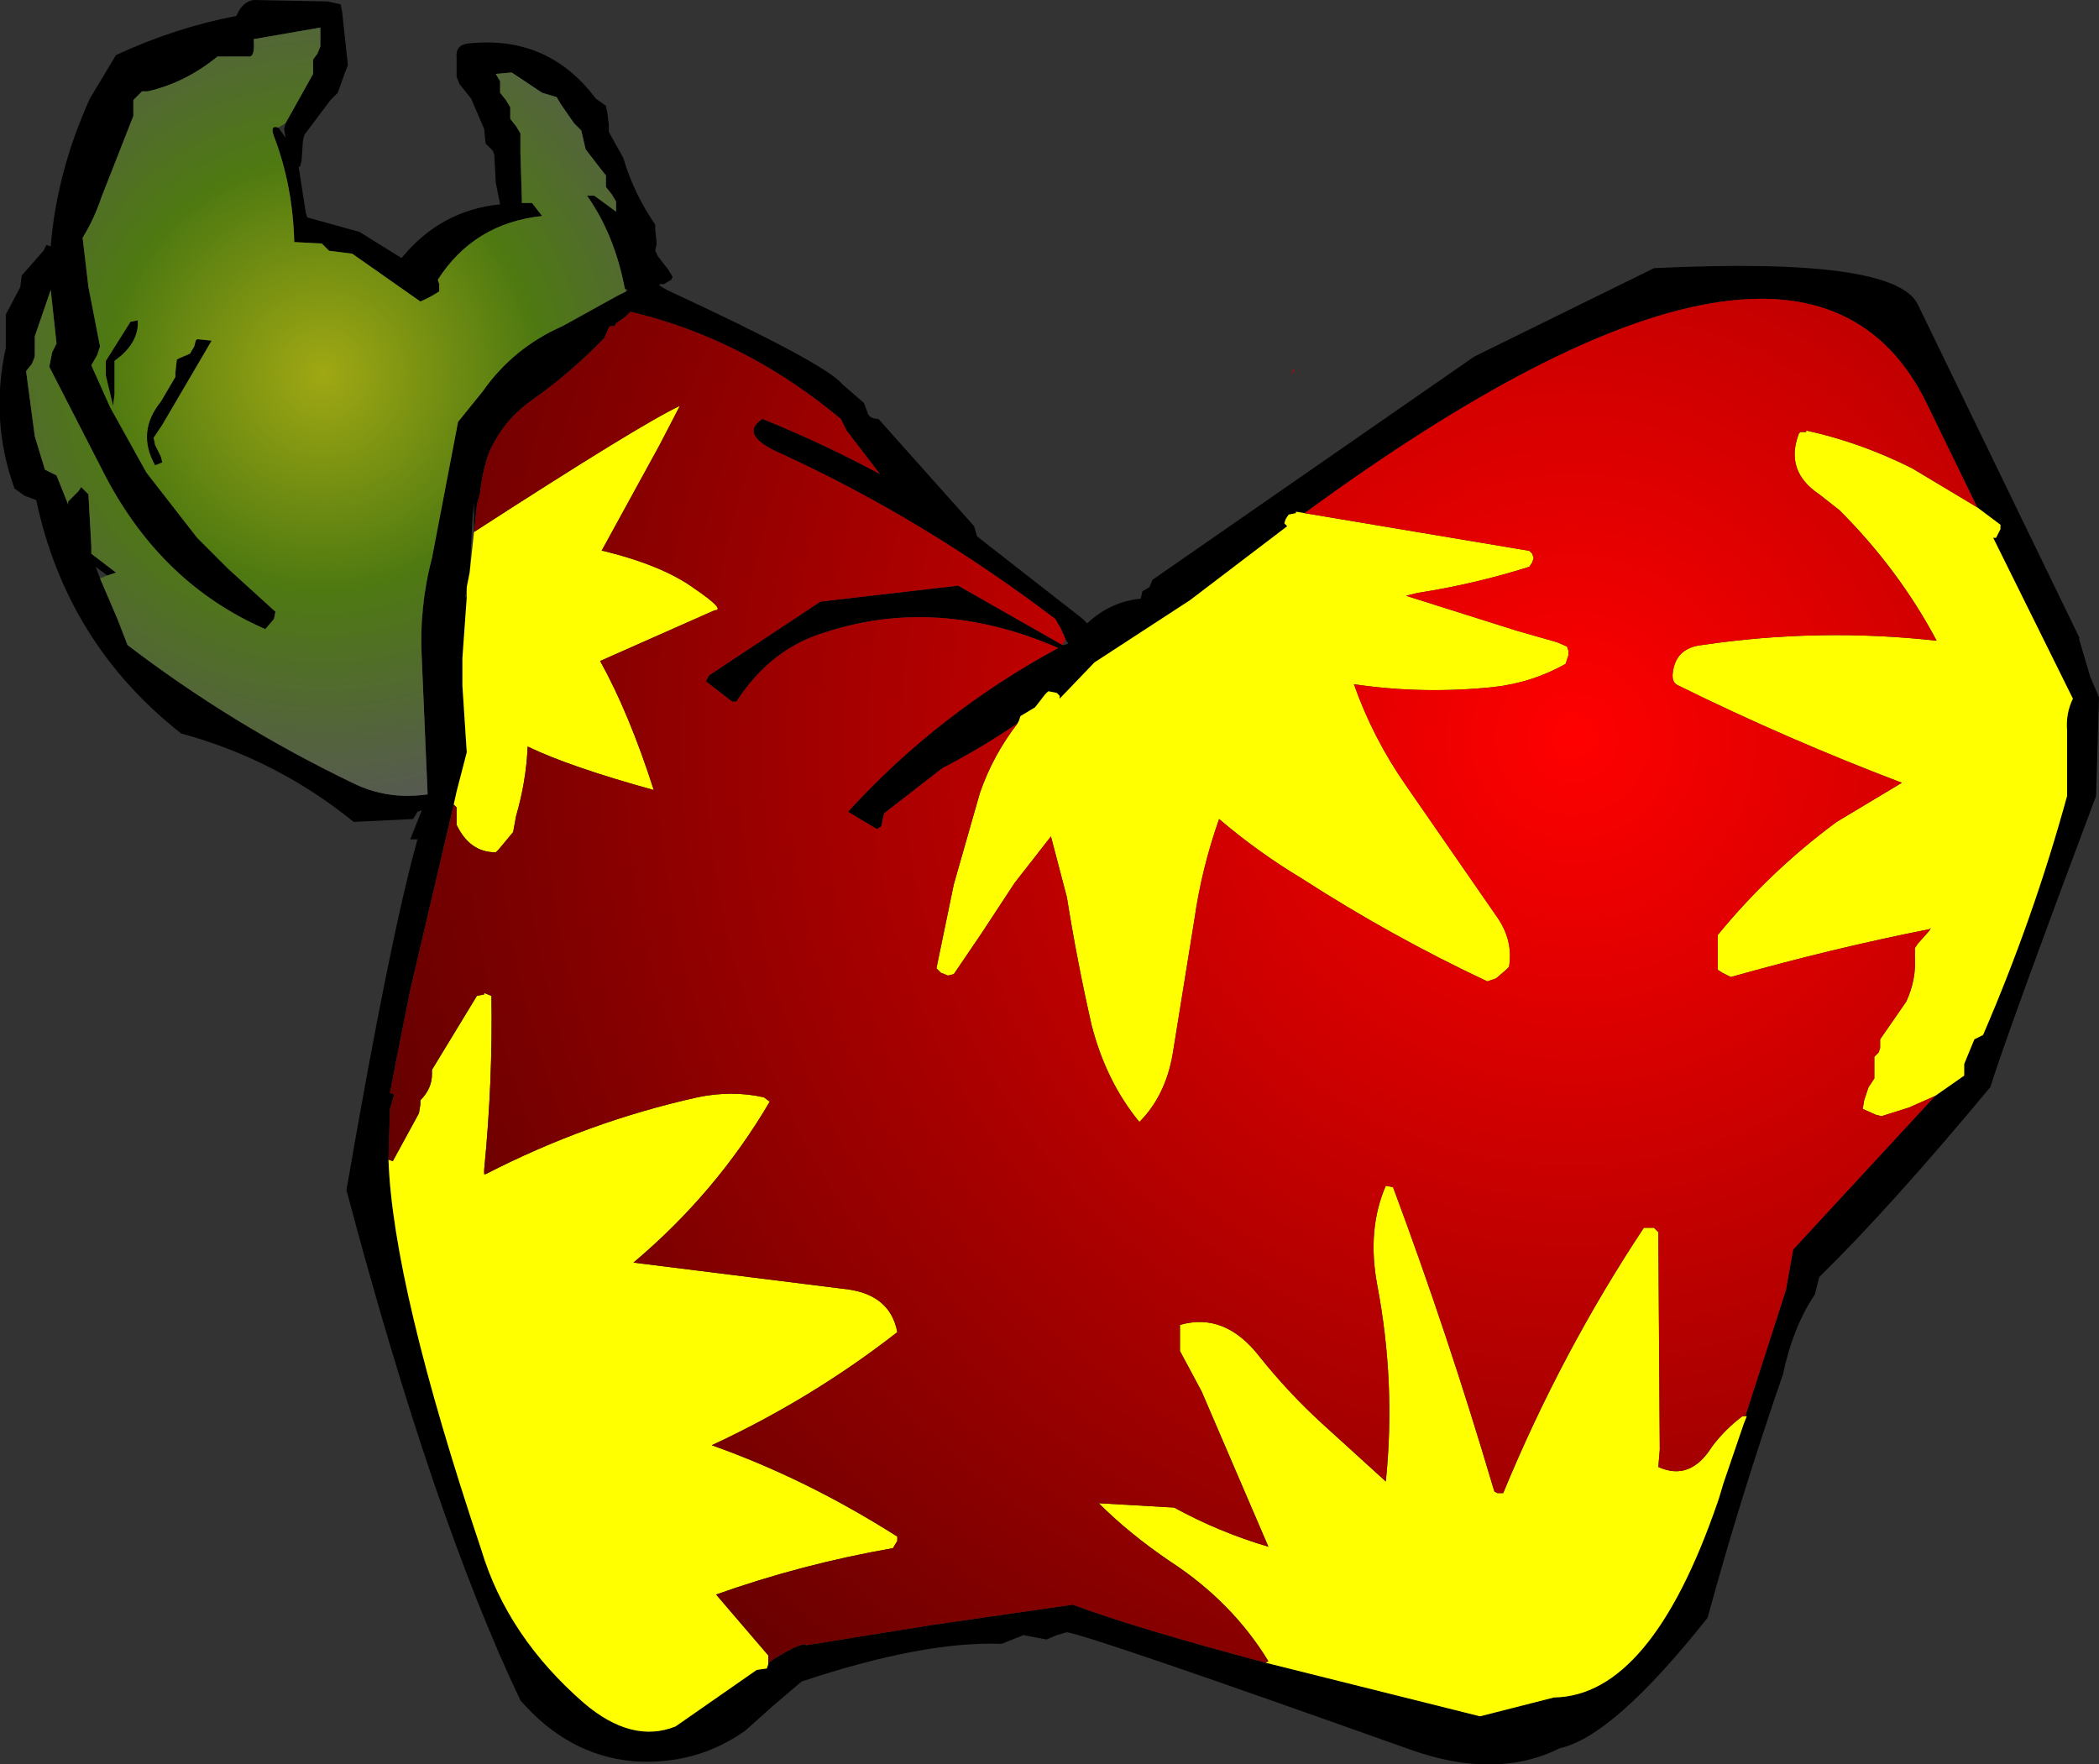
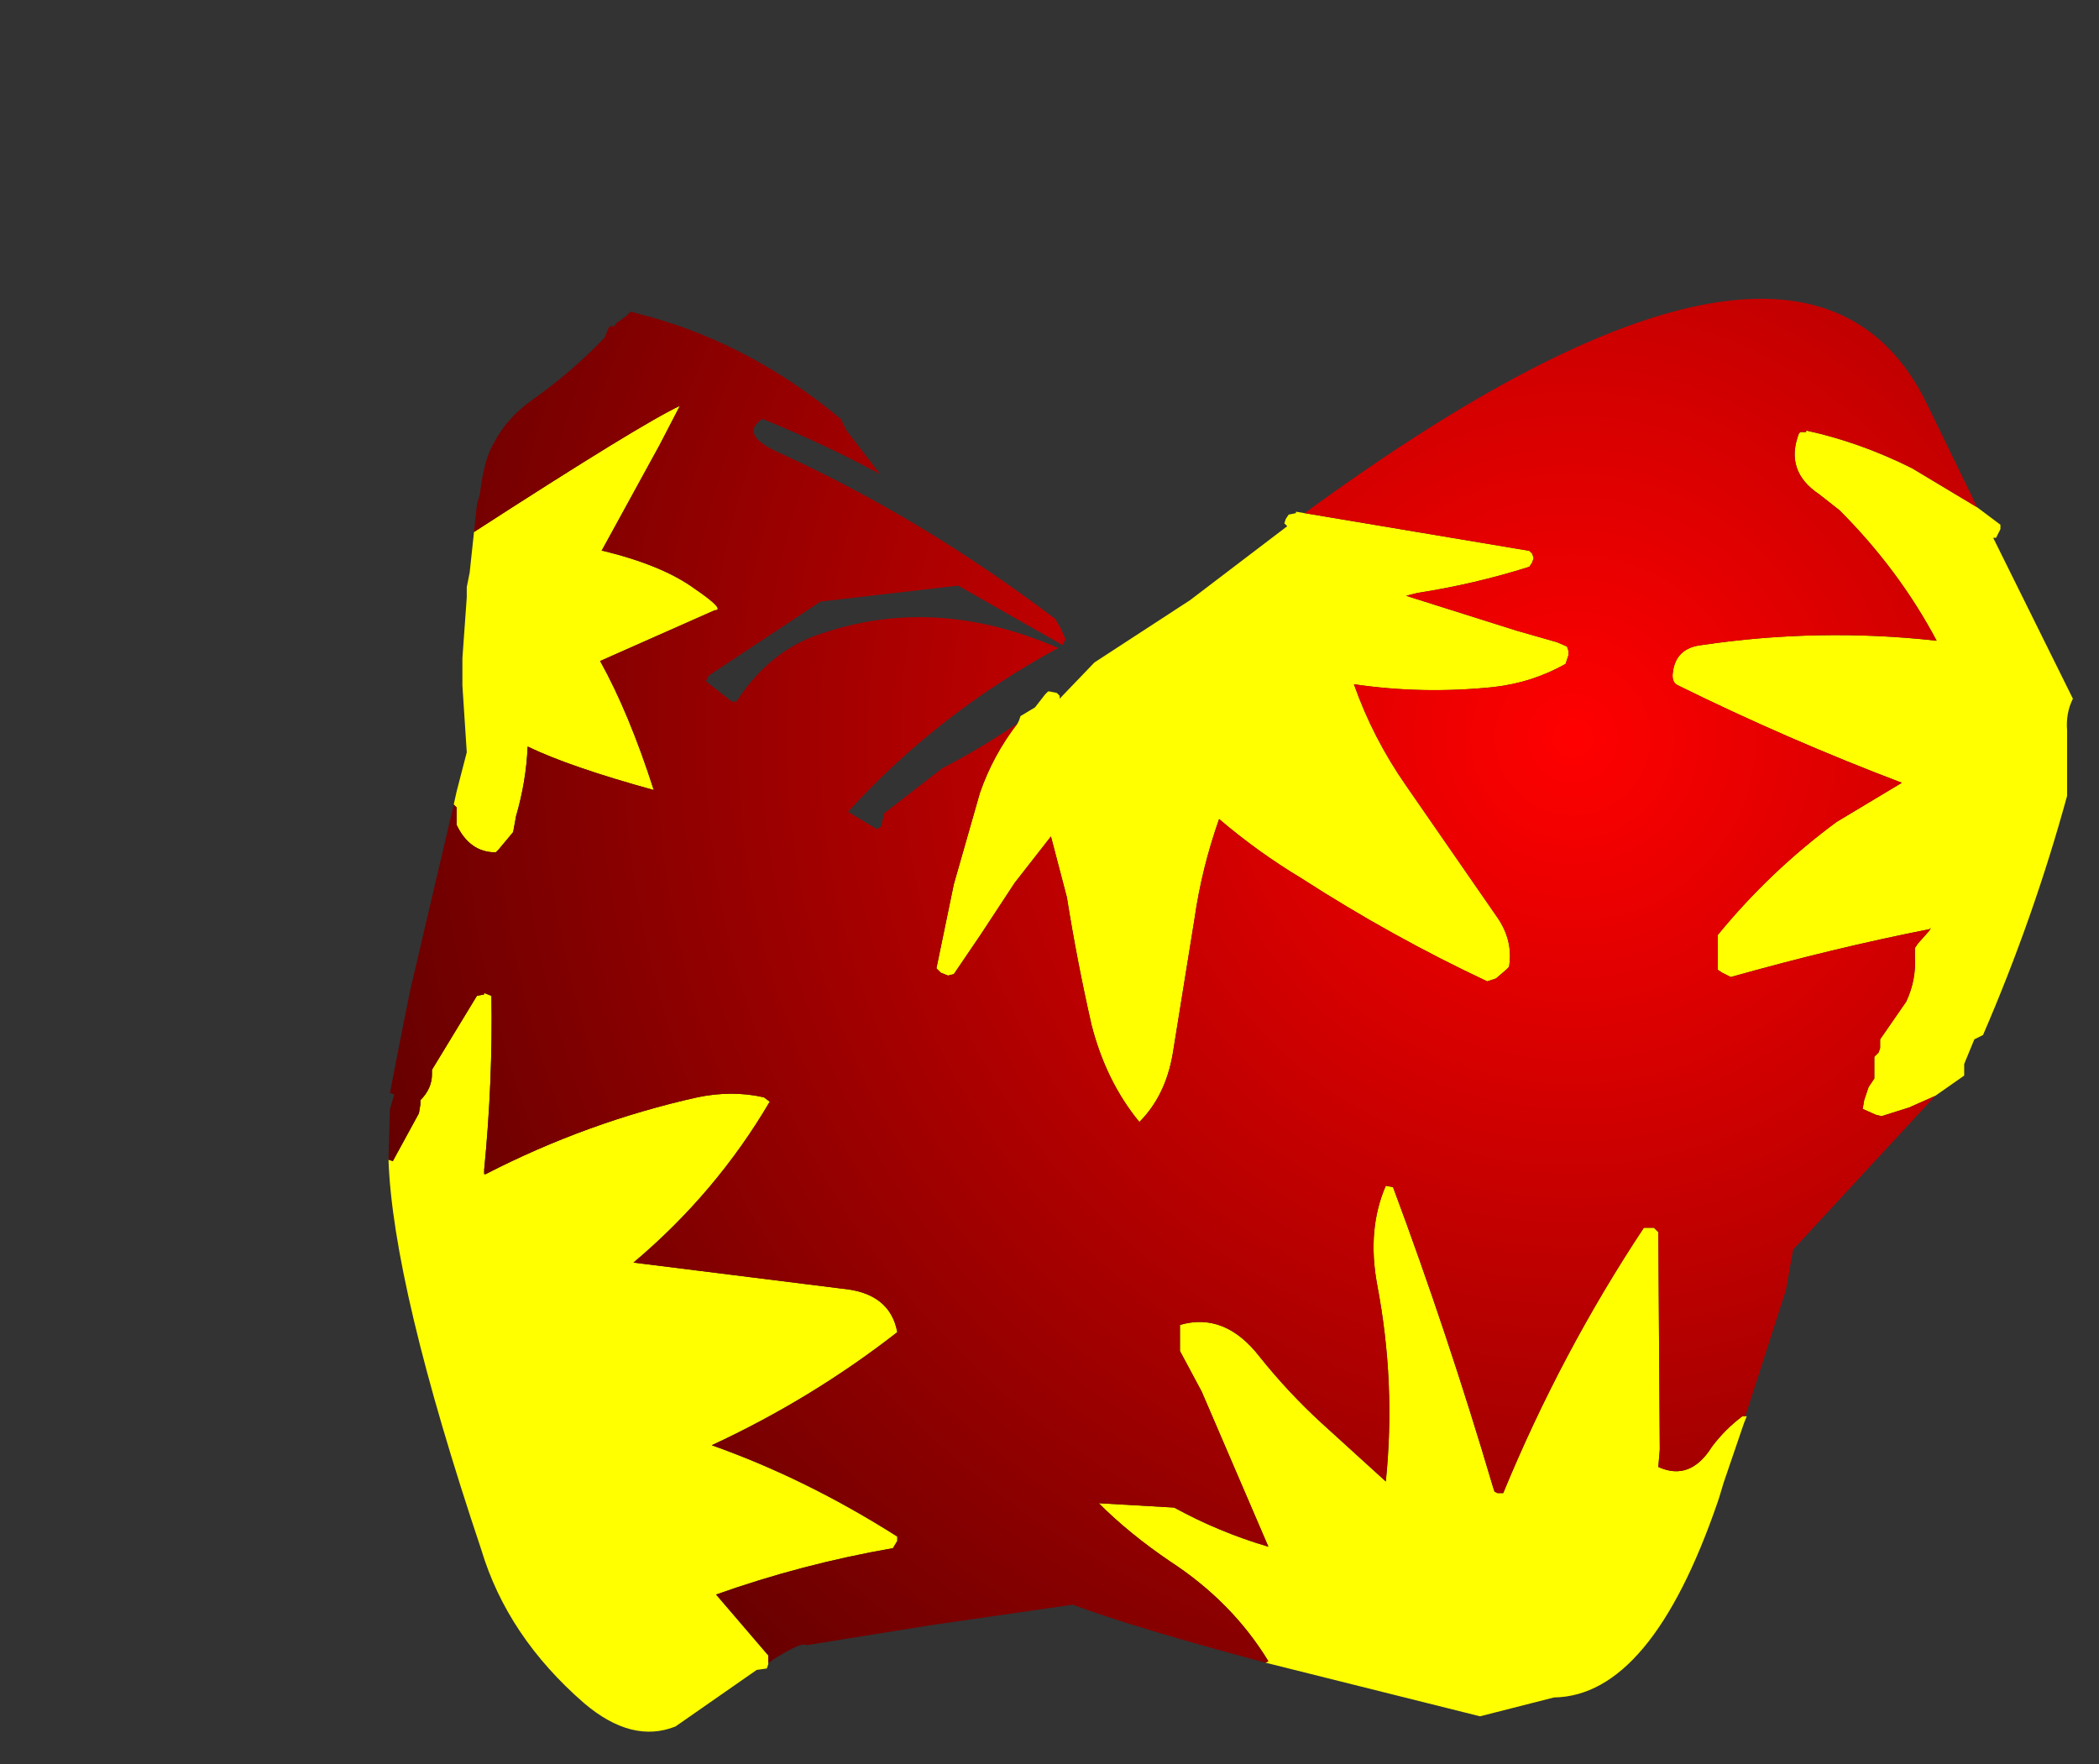
<svg xmlns="http://www.w3.org/2000/svg" height="60.85px" width="72.4px">
  <rect width="100%" height="100%" fill="#333333" stroke="none" />
  <g transform="matrix(1.0, 0.0, 0.0, 1.0, 34.9, 31.25)">
-     <path d="M10.1 -13.55 L9.8 -13.6 9.8 -13.55 9.55 -13.5 9.45 -13.35 9.4 -13.2 9.5 -13.1 6.15 -10.55 2.85 -8.4 1.65 -7.15 1.65 -7.25 1.55 -7.35 1.3 -7.4 1.25 -7.4 1.15 -7.3 0.8 -6.85 0.3 -6.55 0.25 -6.4 0.2 -6.3 Q-1.05 -5.45 -2.4 -4.75 L-4.4 -3.2 -4.45 -3.0 -4.5 -2.75 -4.65 -2.65 -5.65 -3.25 Q-2.55 -6.65 1.6 -8.9 -2.55 -10.7 -6.4 -9.45 -8.3 -8.9 -9.5 -7.05 L-9.65 -7.05 -10.55 -7.75 -10.45 -7.95 -6.6 -10.5 -1.85 -11.05 1.75 -9.0 1.8 -9.0 1.95 -9.05 1.85 -9.2 1.7 -9.55 1.5 -9.9 Q-3.05 -13.35 -7.95 -15.6 -9.45 -16.25 -8.6 -16.8 -6.5 -15.95 -4.55 -14.9 L-5.7 -16.4 -5.9 -16.8 Q-8.9 -19.3 -12.4 -20.3 L-13.15 -20.5 -13.3 -20.35 -13.5 -20.2 -13.65 -20.1 -13.7 -20.0 -13.85 -20.0 -13.9 -19.95 -14.05 -19.6 Q-15.2 -18.4 -16.55 -17.45 -17.4 -16.85 -17.85 -16.0 -18.2 -15.45 -18.35 -14.2 L-18.45 -13.85 -18.55 -12.9 -18.55 -13.9 -18.55 -14.25 -18.55 -14.0 -18.55 -13.9 -18.6 -13.45 -18.7 -11.5 -18.8 -11.0 -18.85 -10.65 -18.8 -10.65 -18.95 -8.55 -18.95 -7.6 -18.8 -5.3 -19.15 -3.95 -19.25 -3.5 -20.75 2.9 -21.1 4.65 -21.45 6.45 -21.3 6.5 -21.45 7.0 -21.5 8.75 Q-21.35 13.1 -18.3 22.2 -17.4 25.2 -14.75 27.5 -13.1 28.9 -11.6 28.3 L-8.8 26.35 -8.45 26.3 -8.4 26.15 -8.4 26.1 -8.3 26.05 -8.25 26.0 Q-7.2 25.35 -7.1 25.5 L-2.75 24.8 2.1 24.1 Q4.25 24.9 8.75 26.1 L16.15 27.95 18.7 27.3 Q22.05 27.25 24.35 20.55 L24.4 20.4 24.55 19.9 25.25 17.85 25.35 17.6 25.3 17.6 26.7 13.25 26.95 11.85 31.85 6.55 32.85 5.85 32.85 5.7 32.85 5.55 32.85 5.45 33.2 4.6 33.5 4.45 Q35.25 0.4 36.4 -3.8 L36.4 -6.05 Q36.35 -6.65 36.6 -7.15 L33.85 -12.7 33.95 -12.7 34.1 -13.0 34.1 -13.15 33.3 -13.75 31.55 -17.35 Q27.25 -26.1 10.1 -13.55 M4.45 -10.6 L4.5 -10.85 4.75 -11.0 4.85 -11.25 15.95 -18.95 22.15 -22.0 Q30.45 -22.4 31.25 -20.75 L36.85 -9.2 36.8 -9.25 37.2 -7.9 37.5 -7.2 37.4 -3.8 Q34.4 4.2 33.75 6.25 30.3 10.4 27.85 12.8 L27.7 13.4 Q26.95 14.5 26.6 16.15 25.1 20.5 24.0 24.55 20.75 28.65 18.9 29.05 16.7 30.15 13.75 29.1 2.8 25.2 1.9 25.05 L1.55 25.15 1.2 25.3 0.4 25.15 -0.35 25.45 Q-3.05 25.35 -7.25 26.75 L-8.25 27.6 -9.2 28.45 Q-10.9 29.65 -13.05 29.5 -15.3 29.3 -16.95 27.4 -19.95 21.1 -22.95 9.8 -21.45 1.1 -20.5 -2.3 L-20.75 -2.3 -20.35 -3.3 -20.5 -3.25 -20.65 -3.0 -22.7 -2.9 Q-25.35 -5.05 -28.65 -5.95 -32.6 -9.05 -33.65 -14.0 L-34.05 -14.15 -34.4 -14.4 Q-35.25 -16.75 -34.7 -19.25 L-34.7 -20.4 -34.2 -21.35 -34.15 -21.75 -33.4 -22.6 -33.3 -22.8 -33.15 -22.75 Q-32.95 -25.3 -31.8 -27.85 L-30.9 -29.35 Q-28.85 -30.3 -26.75 -30.7 L-26.7 -30.8 Q-26.5 -31.2 -26.15 -31.25 L-23.6 -31.2 -23.15 -31.1 -23.1 -30.85 -22.9 -29.0 -23.0 -28.75 -23.25 -28.05 -23.5 -27.8 -24.4 -26.6 -24.45 -26.4 -24.5 -25.7 -24.55 -25.5 -24.6 -25.5 -24.35 -23.9 -24.3 -23.75 -22.5 -23.25 -21.05 -22.35 Q-19.7 -24.0 -17.65 -24.2 L-17.8 -24.95 -17.85 -25.9 -17.9 -26.05 -18.15 -26.3 -18.2 -26.8 -18.65 -27.85 -19.05 -28.35 -19.15 -28.6 -19.15 -29.25 Q-19.2 -29.7 -18.75 -29.75 -16.0 -30.05 -14.35 -27.85 L-14.0 -27.6 -13.95 -27.35 -13.9 -26.95 -13.9 -26.7 -13.4 -25.8 Q-13.05 -24.6 -12.3 -23.5 L-12.3 -23.35 -12.25 -22.85 -12.3 -22.6 -12.2 -22.4 -11.85 -21.95 -11.7 -21.7 -11.75 -21.6 -12.0 -21.45 -12.15 -21.45 -12.15 -21.4 -11.9 -21.25 Q-6.4 -18.7 -5.85 -18.0 L-5.1 -17.35 -4.95 -16.95 Q-4.85 -16.8 -4.6 -16.8 L-1.3 -13.1 -1.2 -12.75 2.45 -9.9 2.6 -9.75 Q3.4 -10.5 4.45 -10.6 M-13.35 -21.3 Q-13.7 -23.15 -14.65 -24.5 L-14.4 -24.5 -13.65 -23.95 -13.65 -24.05 -13.65 -24.3 -13.8 -24.55 -14.0 -24.8 -14.0 -24.95 -14.0 -25.2 -14.2 -25.45 -14.7 -26.1 -14.85 -26.75 -15.1 -27.0 -15.55 -27.65 -15.7 -27.9 -16.2 -28.05 -17.25 -28.75 -17.8 -28.7 -17.65 -28.45 -17.65 -28.3 -17.65 -28.05 -17.45 -27.8 -17.3 -27.55 -17.3 -27.4 -17.3 -27.15 -17.1 -26.9 -16.95 -26.65 -16.95 -26.0 -16.9 -24.4 -16.9 -24.25 -16.55 -24.25 -16.2 -23.8 Q-18.55 -23.55 -19.8 -21.6 L-19.75 -21.45 -19.75 -21.2 Q-20.05 -21.0 -20.4 -20.85 L-22.75 -22.5 -23.55 -22.6 -23.7 -22.75 -23.8 -22.85 -24.75 -22.9 Q-24.8 -24.85 -25.45 -26.55 -25.6 -26.95 -25.3 -26.85 L-25.05 -26.5 -25.1 -26.8 -25.05 -27.0 -24.1 -28.7 -24.1 -28.95 -24.1 -29.2 -23.95 -29.4 -23.85 -29.65 -23.85 -29.9 -23.85 -30.15 -23.85 -30.25 -23.85 -30.3 -26.15 -29.9 Q-26.1 -29.3 -26.3 -29.3 L-27.4 -29.3 Q-28.5 -28.4 -29.8 -28.1 L-30.0 -28.1 -30.3 -27.8 -30.3 -27.5 -30.3 -27.25 -31.4 -24.45 Q-31.65 -23.7 -32.05 -23.05 L-31.85 -21.35 -31.45 -19.3 -31.55 -19.0 -31.75 -18.65 -31.1 -17.2 -29.85 -14.95 -28.1 -12.7 -27.05 -11.65 -25.4 -10.15 -25.45 -9.9 -25.75 -9.55 Q-29.3 -11.1 -31.25 -14.8 L-33.2 -18.6 -33.1 -19.1 -32.95 -19.4 -33.15 -21.25 -33.7 -19.65 -33.7 -18.95 -33.8 -18.7 -34.0 -18.45 -33.7 -16.2 -33.35 -15.05 -32.95 -14.85 -32.55 -13.85 -32.55 -13.95 -32.2 -14.3 -32.1 -14.45 -31.85 -14.2 -31.75 -12.4 -31.75 -12.15 -30.9 -11.5 -31.2 -11.4 -31.6 -11.7 -31.45 -11.3 -30.85 -9.9 -30.5 -9.0 Q-26.9 -6.25 -22.75 -4.25 -21.55 -3.65 -20.15 -3.85 L-20.35 -8.5 Q-20.45 -10.3 -20.0 -12.0 L-19.1 -16.7 -18.25 -17.75 Q-17.2 -19.25 -15.5 -20.0 L-13.6 -21.05 -13.3 -21.2 -13.25 -21.25 -13.35 -21.3 M-27.6 -19.5 L-29.3 -16.6 -29.6 -16.15 -29.55 -15.9 -29.35 -15.5 -29.3 -15.3 -29.55 -15.2 Q-30.2 -16.35 -29.35 -17.4 L-28.85 -18.25 -28.85 -18.4 -28.8 -18.85 -28.7 -18.9 -28.35 -19.05 -28.2 -19.3 -28.15 -19.5 -28.1 -19.55 -27.6 -19.5 M-30.95 -18.8 L-30.95 -17.65 -31.0 -17.25 -31.25 -18.3 -31.25 -18.8 -30.4 -20.15 -30.15 -20.2 Q-30.1 -19.55 -30.7 -19.0 L-30.95 -18.8" fill="#000000" fill-rule="evenodd" stroke="none" />
    <path d="M0.2 -6.3 L0.25 -6.4 0.3 -6.55 0.8 -6.85 1.15 -7.3 1.25 -7.4 1.3 -7.4 1.55 -7.35 1.65 -7.25 1.65 -7.15 2.85 -8.4 6.15 -10.55 9.5 -13.1 9.4 -13.2 9.45 -13.35 9.55 -13.5 9.8 -13.55 9.8 -13.6 10.1 -13.55 17.85 -12.25 17.95 -12.15 18.0 -12.0 17.95 -11.85 17.85 -11.7 Q15.95 -11.1 14.0 -10.8 L13.6 -10.7 17.4 -9.5 18.8 -9.1 19.15 -8.95 19.2 -8.8 19.2 -8.65 19.15 -8.5 19.1 -8.35 Q17.95 -7.7 16.6 -7.55 14.15 -7.3 11.8 -7.65 12.45 -5.8 13.6 -4.15 L16.75 0.4 Q17.3 1.2 17.15 2.1 L17.05 2.2 16.7 2.5 16.4 2.6 Q13.1 1.05 10.0 -0.95 8.5 -1.85 7.15 -3.0 6.55 -1.3 6.3 0.45 L5.55 5.1 Q5.3 6.55 4.4 7.45 3.25 6.05 2.75 4.1 2.25 1.9 1.9 -0.3 L1.35 -2.4 0.1 -0.8 -1.05 0.95 -2.0 2.35 -2.2 2.4 -2.45 2.3 -2.6 2.15 -2.0 -0.75 -1.1 -3.9 Q-0.65 -5.2 0.2 -6.3 M33.3 -13.75 L34.1 -13.15 34.1 -13.0 33.95 -12.7 33.85 -12.7 36.6 -7.15 Q36.35 -6.65 36.4 -6.05 L36.4 -3.8 Q35.25 0.4 33.5 4.45 L33.2 4.6 32.85 5.45 32.85 5.55 32.85 5.7 32.85 5.85 31.85 6.55 30.95 6.95 30.0 7.25 29.8 7.2 29.35 7.0 29.4 6.7 29.55 6.25 29.75 5.95 29.75 5.8 29.75 5.35 29.75 5.2 29.9 5.05 29.95 4.9 29.95 4.75 29.95 4.6 30.85 3.3 Q31.2 2.55 31.15 1.75 L31.15 1.45 31.25 1.3 31.65 0.85 31.7 0.75 31.65 0.8 Q28.35 1.45 24.8 2.45 L24.5 2.3 24.35 2.2 24.35 1.9 24.35 1.3 24.35 1.0 Q26.15 -1.2 28.45 -2.9 L30.7 -4.25 Q26.75 -5.75 23.0 -7.6 22.75 -7.7 22.8 -8.05 22.9 -8.9 23.8 -9.0 27.85 -9.6 31.9 -9.15 30.6 -11.6 28.55 -13.65 L27.85 -14.2 Q26.65 -15.0 27.15 -16.3 L27.2 -16.35 27.4 -16.35 27.4 -16.4 Q29.25 -16.0 31.05 -15.1 L33.3 -13.75 M25.3 17.6 L25.35 17.6 25.25 17.85 24.55 19.9 24.4 20.4 24.35 20.55 Q22.05 27.25 18.7 27.3 L16.15 27.95 8.75 26.1 8.85 26.05 Q7.6 24.0 5.45 22.6 4.05 21.65 3.0 20.6 L5.6 20.75 Q7.15 21.6 8.85 22.1 L6.55 16.75 5.8 15.35 5.8 14.75 5.8 14.45 Q7.35 14.0 8.55 15.55 9.55 16.8 10.7 17.85 L12.9 19.85 Q13.25 16.45 12.6 13.05 12.25 11.15 12.9 9.65 L13.15 9.7 Q15.05 14.8 16.6 20.05 L16.65 20.2 16.75 20.25 16.95 20.25 Q18.95 15.4 21.8 11.1 L22.15 11.1 22.3 11.25 22.35 18.75 22.3 19.35 Q23.4 19.85 24.15 18.65 24.6 18.05 25.2 17.6 L25.3 17.6 M-8.4 26.1 L-8.4 26.15 -8.45 26.3 -8.8 26.35 -11.6 28.3 Q-13.1 28.9 -14.75 27.5 -17.4 25.2 -18.3 22.2 -21.35 13.1 -21.5 8.75 L-21.35 8.8 -20.45 7.15 -20.4 6.85 -20.4 6.7 Q-20.0 6.3 -20.0 5.8 L-20.0 5.65 -18.45 3.1 -18.2 3.05 -18.2 3.0 -17.95 3.1 Q-17.9 6.05 -18.2 9.1 L-18.2 9.25 -18.15 9.25 Q-14.65 7.45 -10.85 6.6 -9.65 6.35 -8.55 6.6 L-8.35 6.75 Q-10.2 9.9 -13.05 12.3 L-5.85 13.2 Q-4.2 13.35 -3.95 14.7 -6.9 17.0 -10.35 18.6 -7.1 19.75 -3.95 21.75 L-3.95 21.9 -4.1 22.15 Q-7.25 22.7 -10.2 23.75 L-8.4 25.85 -8.4 26.1 M-19.25 -3.5 L-19.15 -3.95 -18.8 -5.3 -18.95 -7.6 -18.95 -8.55 -18.8 -10.65 -18.8 -11.0 -18.7 -11.5 -18.55 -12.9 Q-12.75 -16.65 -11.45 -17.25 L-12.15 -15.9 -14.15 -12.25 -14.1 -12.25 Q-12.05 -11.75 -10.95 -10.95 -9.85 -10.2 -10.25 -10.2 L-14.2 -8.45 Q-13.2 -6.65 -12.35 -4.0 -15.25 -4.8 -16.7 -5.5 -16.75 -4.3 -17.1 -3.1 L-17.2 -2.55 -17.7 -1.95 -17.8 -1.85 Q-18.7 -1.85 -19.15 -2.8 L-19.15 -3.1 -19.15 -3.4 -19.25 -3.5" fill="#ffff00" fill-rule="evenodd" stroke="none" />
-     <path d="M9.75 -18.5 L9.65 -18.3 9.7 -18.5 9.75 -18.5 M10.1 -13.55 Q27.25 -26.1 31.55 -17.35 L33.3 -13.75 31.05 -15.1 Q29.25 -16.0 27.4 -16.4 L27.4 -16.35 27.2 -16.35 27.15 -16.3 Q26.65 -15.0 27.85 -14.2 L28.55 -13.65 Q30.6 -11.6 31.9 -9.15 27.85 -9.6 23.8 -9.0 22.9 -8.9 22.8 -8.05 22.75 -7.7 23.0 -7.6 26.75 -5.75 30.7 -4.25 L28.45 -2.9 Q26.15 -1.2 24.35 1.0 L24.35 1.3 24.35 1.9 24.35 2.2 24.5 2.3 24.8 2.45 Q28.35 1.45 31.65 0.8 L31.7 0.75 31.65 0.85 31.25 1.3 31.15 1.45 31.15 1.75 Q31.2 2.55 30.85 3.3 L29.95 4.6 29.95 4.75 29.95 4.9 29.9 5.05 29.75 5.2 29.75 5.35 29.75 5.8 29.75 5.95 29.55 6.25 29.4 6.7 29.35 7.0 29.8 7.2 30.0 7.25 30.95 6.95 31.85 6.55 26.95 11.85 26.7 13.25 25.3 17.6 25.2 17.6 Q24.6 18.05 24.15 18.65 23.4 19.85 22.3 19.35 L22.35 18.75 22.3 11.25 22.15 11.1 21.8 11.1 Q18.95 15.4 16.95 20.25 L16.75 20.25 16.65 20.2 16.6 20.05 Q15.05 14.8 13.15 9.7 L12.9 9.65 Q12.25 11.15 12.6 13.05 13.25 16.45 12.9 19.85 L10.7 17.85 Q9.55 16.8 8.55 15.55 7.35 14.0 5.8 14.45 L5.8 14.75 5.8 15.35 6.55 16.75 8.85 22.1 Q7.15 21.6 5.6 20.75 L3.0 20.6 Q4.05 21.65 5.45 22.6 7.6 24.0 8.85 26.05 L8.75 26.1 Q4.25 24.9 2.1 24.1 L-2.75 24.8 -7.1 25.5 Q-7.2 25.35 -8.25 26.0 L-8.3 26.05 -8.4 26.1 -8.4 25.85 -10.2 23.75 Q-7.25 22.7 -4.1 22.15 L-3.95 21.9 -3.95 21.75 Q-7.1 19.75 -10.35 18.6 -6.9 17.0 -3.95 14.7 -4.2 13.35 -5.85 13.2 L-13.05 12.3 Q-10.2 9.9 -8.35 6.75 L-8.55 6.6 Q-9.65 6.35 -10.85 6.6 -14.65 7.45 -18.15 9.25 L-18.2 9.25 -18.2 9.1 Q-17.9 6.05 -17.95 3.1 L-18.2 3.0 -18.2 3.05 -18.45 3.1 -20.0 5.65 -20.0 5.8 Q-20.0 6.3 -20.4 6.7 L-20.4 6.85 -20.45 7.15 -21.35 8.8 -21.5 8.75 -21.45 7.0 -21.3 6.5 -21.45 6.45 -21.1 4.65 -20.75 2.9 -19.25 -3.5 -19.15 -3.4 -19.15 -3.1 -19.15 -2.8 Q-18.7 -1.85 -17.8 -1.85 L-17.7 -1.95 -17.2 -2.55 -17.1 -3.1 Q-16.75 -4.3 -16.7 -5.5 -15.25 -4.8 -12.35 -4.0 -13.2 -6.65 -14.2 -8.45 L-10.25 -10.2 Q-9.85 -10.2 -10.95 -10.95 -12.05 -11.75 -14.1 -12.25 L-14.15 -12.25 -12.15 -15.9 -11.45 -17.25 Q-12.75 -16.65 -18.55 -12.9 L-18.45 -13.85 -18.35 -14.2 Q-18.2 -15.45 -17.85 -16.0 -17.4 -16.85 -16.55 -17.45 -15.2 -18.4 -14.05 -19.6 L-13.9 -19.95 -13.85 -20.0 -13.7 -20.0 -13.65 -20.1 -13.5 -20.2 -13.3 -20.35 -13.15 -20.5 -12.4 -20.3 Q-8.9 -19.3 -5.9 -16.8 L-5.7 -16.4 -4.55 -14.9 Q-6.5 -15.95 -8.6 -16.8 -9.45 -16.25 -7.95 -15.6 -3.05 -13.35 1.5 -9.9 L1.7 -9.55 1.85 -9.2 1.75 -9.0 -1.85 -11.05 -6.6 -10.5 -10.45 -7.95 -10.55 -7.75 -9.65 -7.05 -9.5 -7.05 Q-8.3 -8.9 -6.4 -9.45 -2.55 -10.7 1.6 -8.9 -2.55 -6.65 -5.65 -3.25 L-4.65 -2.65 -4.5 -2.75 -4.45 -3.0 -4.4 -3.2 -2.4 -4.75 Q-1.05 -5.45 0.2 -6.3 -0.65 -5.2 -1.1 -3.9 L-2.0 -0.75 -2.6 2.15 -2.45 2.3 -2.2 2.4 -2.0 2.35 -1.05 0.95 0.1 -0.8 1.35 -2.4 1.9 -0.3 Q2.25 1.9 2.75 4.1 3.25 6.05 4.4 7.45 5.3 6.55 5.55 5.1 L6.3 0.45 Q6.55 -1.3 7.15 -3.0 8.5 -1.85 10.0 -0.95 13.1 1.05 16.4 2.6 L16.7 2.5 17.05 2.2 17.15 2.1 Q17.3 1.2 16.75 0.4 L13.6 -4.15 Q12.45 -5.8 11.8 -7.65 14.15 -7.3 16.6 -7.55 17.95 -7.7 19.1 -8.35 L19.15 -8.5 19.2 -8.65 19.2 -8.8 19.15 -8.95 18.8 -9.1 17.4 -9.5 13.6 -10.7 14.0 -10.8 Q15.95 -11.1 17.85 -11.7 L17.95 -11.85 18.0 -12.0 17.95 -12.15 17.85 -12.25 10.1 -13.55" fill="url(#gradient0)" fill-rule="evenodd" stroke="none" />
-     <path d="M-25.3 -26.85 Q-25.6 -26.95 -25.45 -26.55 -24.8 -24.85 -24.75 -22.9 L-23.8 -22.85 -23.7 -22.75 -23.55 -22.6 -22.75 -22.5 -20.4 -20.85 Q-20.05 -21.0 -19.75 -21.2 L-19.75 -21.45 -19.8 -21.6 Q-18.55 -23.55 -16.2 -23.8 L-16.55 -24.25 -16.9 -24.25 -16.9 -24.4 -16.95 -26.0 -16.95 -26.65 -17.1 -26.9 -17.3 -27.15 -17.3 -27.4 -17.3 -27.55 -17.45 -27.8 -17.65 -28.05 -17.65 -28.3 -17.65 -28.45 -17.8 -28.7 -17.25 -28.75 -16.2 -28.05 -15.7 -27.9 -15.55 -27.65 -15.1 -27.0 -14.85 -26.75 -14.7 -26.1 -14.2 -25.45 -14.0 -25.2 -14.0 -24.95 -14.0 -24.8 -13.8 -24.55 -13.65 -24.3 -13.65 -24.05 -13.65 -23.95 -14.4 -24.5 -14.65 -24.5 Q-13.7 -23.15 -13.35 -21.3 L-13.3 -21.2 -13.6 -21.05 -15.5 -20.0 Q-17.2 -19.25 -18.25 -17.75 L-19.1 -16.7 -20.0 -12.0 Q-20.45 -10.3 -20.35 -8.5 L-20.15 -3.85 Q-21.55 -3.65 -22.75 -4.25 -26.9 -6.25 -30.5 -9.0 L-30.85 -9.9 -31.45 -11.3 -31.2 -11.4 -30.9 -11.5 -31.75 -12.15 -31.75 -12.4 -31.85 -14.2 -32.1 -14.45 -32.2 -14.3 -32.55 -13.95 -32.55 -13.85 -32.95 -14.85 -33.35 -15.05 -33.7 -16.2 -34.0 -18.45 -33.8 -18.7 -33.7 -18.95 -33.7 -19.65 -33.15 -21.25 -32.95 -19.4 -33.1 -19.1 -33.2 -18.6 -31.25 -14.8 Q-29.3 -11.1 -25.75 -9.55 L-25.45 -9.9 -25.4 -10.15 -27.05 -11.65 -28.1 -12.7 -29.85 -14.95 -31.1 -17.2 -31.75 -18.65 -31.55 -19.0 -31.45 -19.3 -31.85 -21.35 -32.05 -23.05 Q-31.65 -23.7 -31.4 -24.45 L-30.3 -27.25 -30.3 -27.5 -30.3 -27.8 -30.0 -28.1 -29.8 -28.1 Q-28.5 -28.4 -27.4 -29.3 L-26.3 -29.3 Q-26.1 -29.3 -26.15 -29.9 L-23.85 -30.3 -23.85 -30.25 -23.85 -30.15 -23.85 -29.9 -23.85 -29.65 -23.95 -29.4 -24.1 -29.2 -24.1 -28.95 -24.1 -28.7 -25.05 -27.0 -25.3 -26.85 M-30.95 -18.8 L-30.7 -19.0 Q-30.1 -19.55 -30.15 -20.2 L-30.4 -20.15 -31.25 -18.8 -31.25 -18.3 -31.0 -17.25 -30.95 -17.65 -30.95 -18.8 M-27.6 -19.5 L-28.1 -19.55 -28.15 -19.5 -28.2 -19.3 -28.35 -19.05 -28.7 -18.9 -28.8 -18.85 -28.85 -18.4 -28.85 -18.25 -29.35 -17.4 Q-30.2 -16.35 -29.55 -15.2 L-29.3 -15.3 -29.35 -15.5 -29.55 -15.9 -29.6 -16.15 -29.3 -16.6 -27.6 -19.5" fill="url(#gradient1)" fill-rule="evenodd" stroke="none" />
+     <path d="M9.75 -18.5 M10.1 -13.55 Q27.25 -26.1 31.55 -17.35 L33.3 -13.75 31.05 -15.1 Q29.25 -16.0 27.4 -16.4 L27.4 -16.35 27.2 -16.35 27.15 -16.3 Q26.65 -15.0 27.85 -14.2 L28.55 -13.65 Q30.6 -11.6 31.9 -9.15 27.85 -9.6 23.8 -9.0 22.9 -8.9 22.8 -8.05 22.75 -7.7 23.0 -7.6 26.75 -5.75 30.7 -4.25 L28.45 -2.9 Q26.15 -1.2 24.35 1.0 L24.35 1.3 24.35 1.9 24.35 2.2 24.5 2.3 24.8 2.45 Q28.35 1.45 31.65 0.8 L31.7 0.75 31.65 0.85 31.25 1.3 31.15 1.45 31.15 1.75 Q31.2 2.55 30.85 3.3 L29.95 4.6 29.95 4.75 29.95 4.9 29.9 5.05 29.75 5.2 29.75 5.35 29.75 5.8 29.75 5.95 29.55 6.25 29.4 6.7 29.35 7.0 29.8 7.2 30.0 7.25 30.95 6.95 31.85 6.55 26.95 11.85 26.7 13.25 25.3 17.6 25.2 17.6 Q24.6 18.05 24.15 18.65 23.4 19.85 22.3 19.35 L22.35 18.75 22.3 11.25 22.15 11.1 21.8 11.1 Q18.95 15.4 16.95 20.25 L16.75 20.25 16.65 20.2 16.6 20.05 Q15.05 14.8 13.15 9.7 L12.9 9.65 Q12.25 11.15 12.6 13.05 13.25 16.45 12.9 19.85 L10.7 17.85 Q9.55 16.8 8.55 15.55 7.35 14.0 5.8 14.45 L5.8 14.75 5.8 15.35 6.55 16.75 8.85 22.1 Q7.15 21.6 5.6 20.75 L3.0 20.6 Q4.05 21.65 5.45 22.6 7.6 24.0 8.85 26.05 L8.75 26.1 Q4.25 24.9 2.1 24.1 L-2.75 24.8 -7.1 25.5 Q-7.2 25.35 -8.25 26.0 L-8.3 26.05 -8.4 26.1 -8.4 25.85 -10.2 23.75 Q-7.25 22.7 -4.1 22.15 L-3.95 21.9 -3.95 21.75 Q-7.1 19.75 -10.35 18.6 -6.9 17.0 -3.95 14.7 -4.2 13.35 -5.85 13.2 L-13.05 12.3 Q-10.2 9.9 -8.35 6.75 L-8.55 6.6 Q-9.65 6.35 -10.85 6.6 -14.65 7.45 -18.15 9.25 L-18.2 9.25 -18.2 9.1 Q-17.9 6.05 -17.95 3.1 L-18.2 3.0 -18.2 3.05 -18.45 3.1 -20.0 5.65 -20.0 5.8 Q-20.0 6.3 -20.4 6.7 L-20.4 6.85 -20.45 7.15 -21.35 8.8 -21.5 8.75 -21.45 7.0 -21.3 6.5 -21.45 6.45 -21.1 4.65 -20.75 2.9 -19.25 -3.5 -19.15 -3.4 -19.15 -3.1 -19.15 -2.8 Q-18.7 -1.85 -17.8 -1.85 L-17.7 -1.95 -17.2 -2.55 -17.1 -3.1 Q-16.75 -4.3 -16.7 -5.5 -15.25 -4.8 -12.35 -4.0 -13.2 -6.65 -14.2 -8.45 L-10.25 -10.2 Q-9.85 -10.2 -10.95 -10.95 -12.05 -11.75 -14.1 -12.25 L-14.15 -12.25 -12.15 -15.9 -11.45 -17.25 Q-12.75 -16.65 -18.55 -12.9 L-18.45 -13.85 -18.35 -14.2 Q-18.2 -15.45 -17.85 -16.0 -17.4 -16.85 -16.55 -17.45 -15.2 -18.4 -14.05 -19.6 L-13.9 -19.95 -13.85 -20.0 -13.7 -20.0 -13.65 -20.1 -13.5 -20.2 -13.3 -20.35 -13.15 -20.5 -12.4 -20.3 Q-8.9 -19.3 -5.9 -16.8 L-5.7 -16.4 -4.55 -14.9 Q-6.5 -15.95 -8.6 -16.8 -9.45 -16.25 -7.95 -15.6 -3.05 -13.35 1.5 -9.9 L1.7 -9.55 1.85 -9.2 1.75 -9.0 -1.85 -11.05 -6.6 -10.5 -10.45 -7.95 -10.55 -7.75 -9.65 -7.05 -9.5 -7.05 Q-8.3 -8.9 -6.4 -9.45 -2.55 -10.7 1.6 -8.9 -2.55 -6.65 -5.65 -3.25 L-4.65 -2.65 -4.5 -2.75 -4.45 -3.0 -4.4 -3.2 -2.4 -4.75 Q-1.05 -5.45 0.2 -6.3 -0.65 -5.2 -1.1 -3.9 L-2.0 -0.75 -2.6 2.15 -2.45 2.3 -2.2 2.4 -2.0 2.35 -1.05 0.95 0.1 -0.8 1.35 -2.4 1.9 -0.3 Q2.25 1.9 2.75 4.1 3.25 6.05 4.4 7.45 5.3 6.55 5.55 5.1 L6.3 0.45 Q6.55 -1.3 7.15 -3.0 8.5 -1.85 10.0 -0.95 13.1 1.05 16.4 2.6 L16.7 2.5 17.05 2.2 17.15 2.1 Q17.3 1.2 16.75 0.4 L13.6 -4.15 Q12.45 -5.8 11.8 -7.65 14.15 -7.3 16.6 -7.55 17.95 -7.7 19.1 -8.35 L19.15 -8.5 19.2 -8.65 19.2 -8.8 19.15 -8.95 18.8 -9.1 17.4 -9.5 13.6 -10.7 14.0 -10.8 Q15.95 -11.1 17.85 -11.7 L17.95 -11.85 18.0 -12.0 17.95 -12.15 17.85 -12.25 10.1 -13.55" fill="url(#gradient0)" fill-rule="evenodd" stroke="none" />
  </g>
  <defs>
    <radialGradient cx="0" cy="0" gradientTransform="matrix(0.059, 0.0, 0.0, 0.059, 19.35, -5.8)" gradientUnits="userSpaceOnUse" id="gradient0" r="819.2" spreadMethod="pad">
      <stop offset="0.0" stop-color="#ff0000" />
      <stop offset="1.0" stop-color="#530000" />
    </radialGradient>
    <radialGradient cx="0" cy="0" gradientTransform="matrix(0.019, -9.0E-4, 9.0E-4, 0.019, -23.75, -18.35)" gradientUnits="userSpaceOnUse" id="gradient1" r="819.2" spreadMethod="pad">
      <stop offset="0.0" stop-color="#a0a813" />
      <stop offset="0.478" stop-color="#4e7911" />
      <stop offset="1.0" stop-color="#575757" />
    </radialGradient>
  </defs>
</svg>